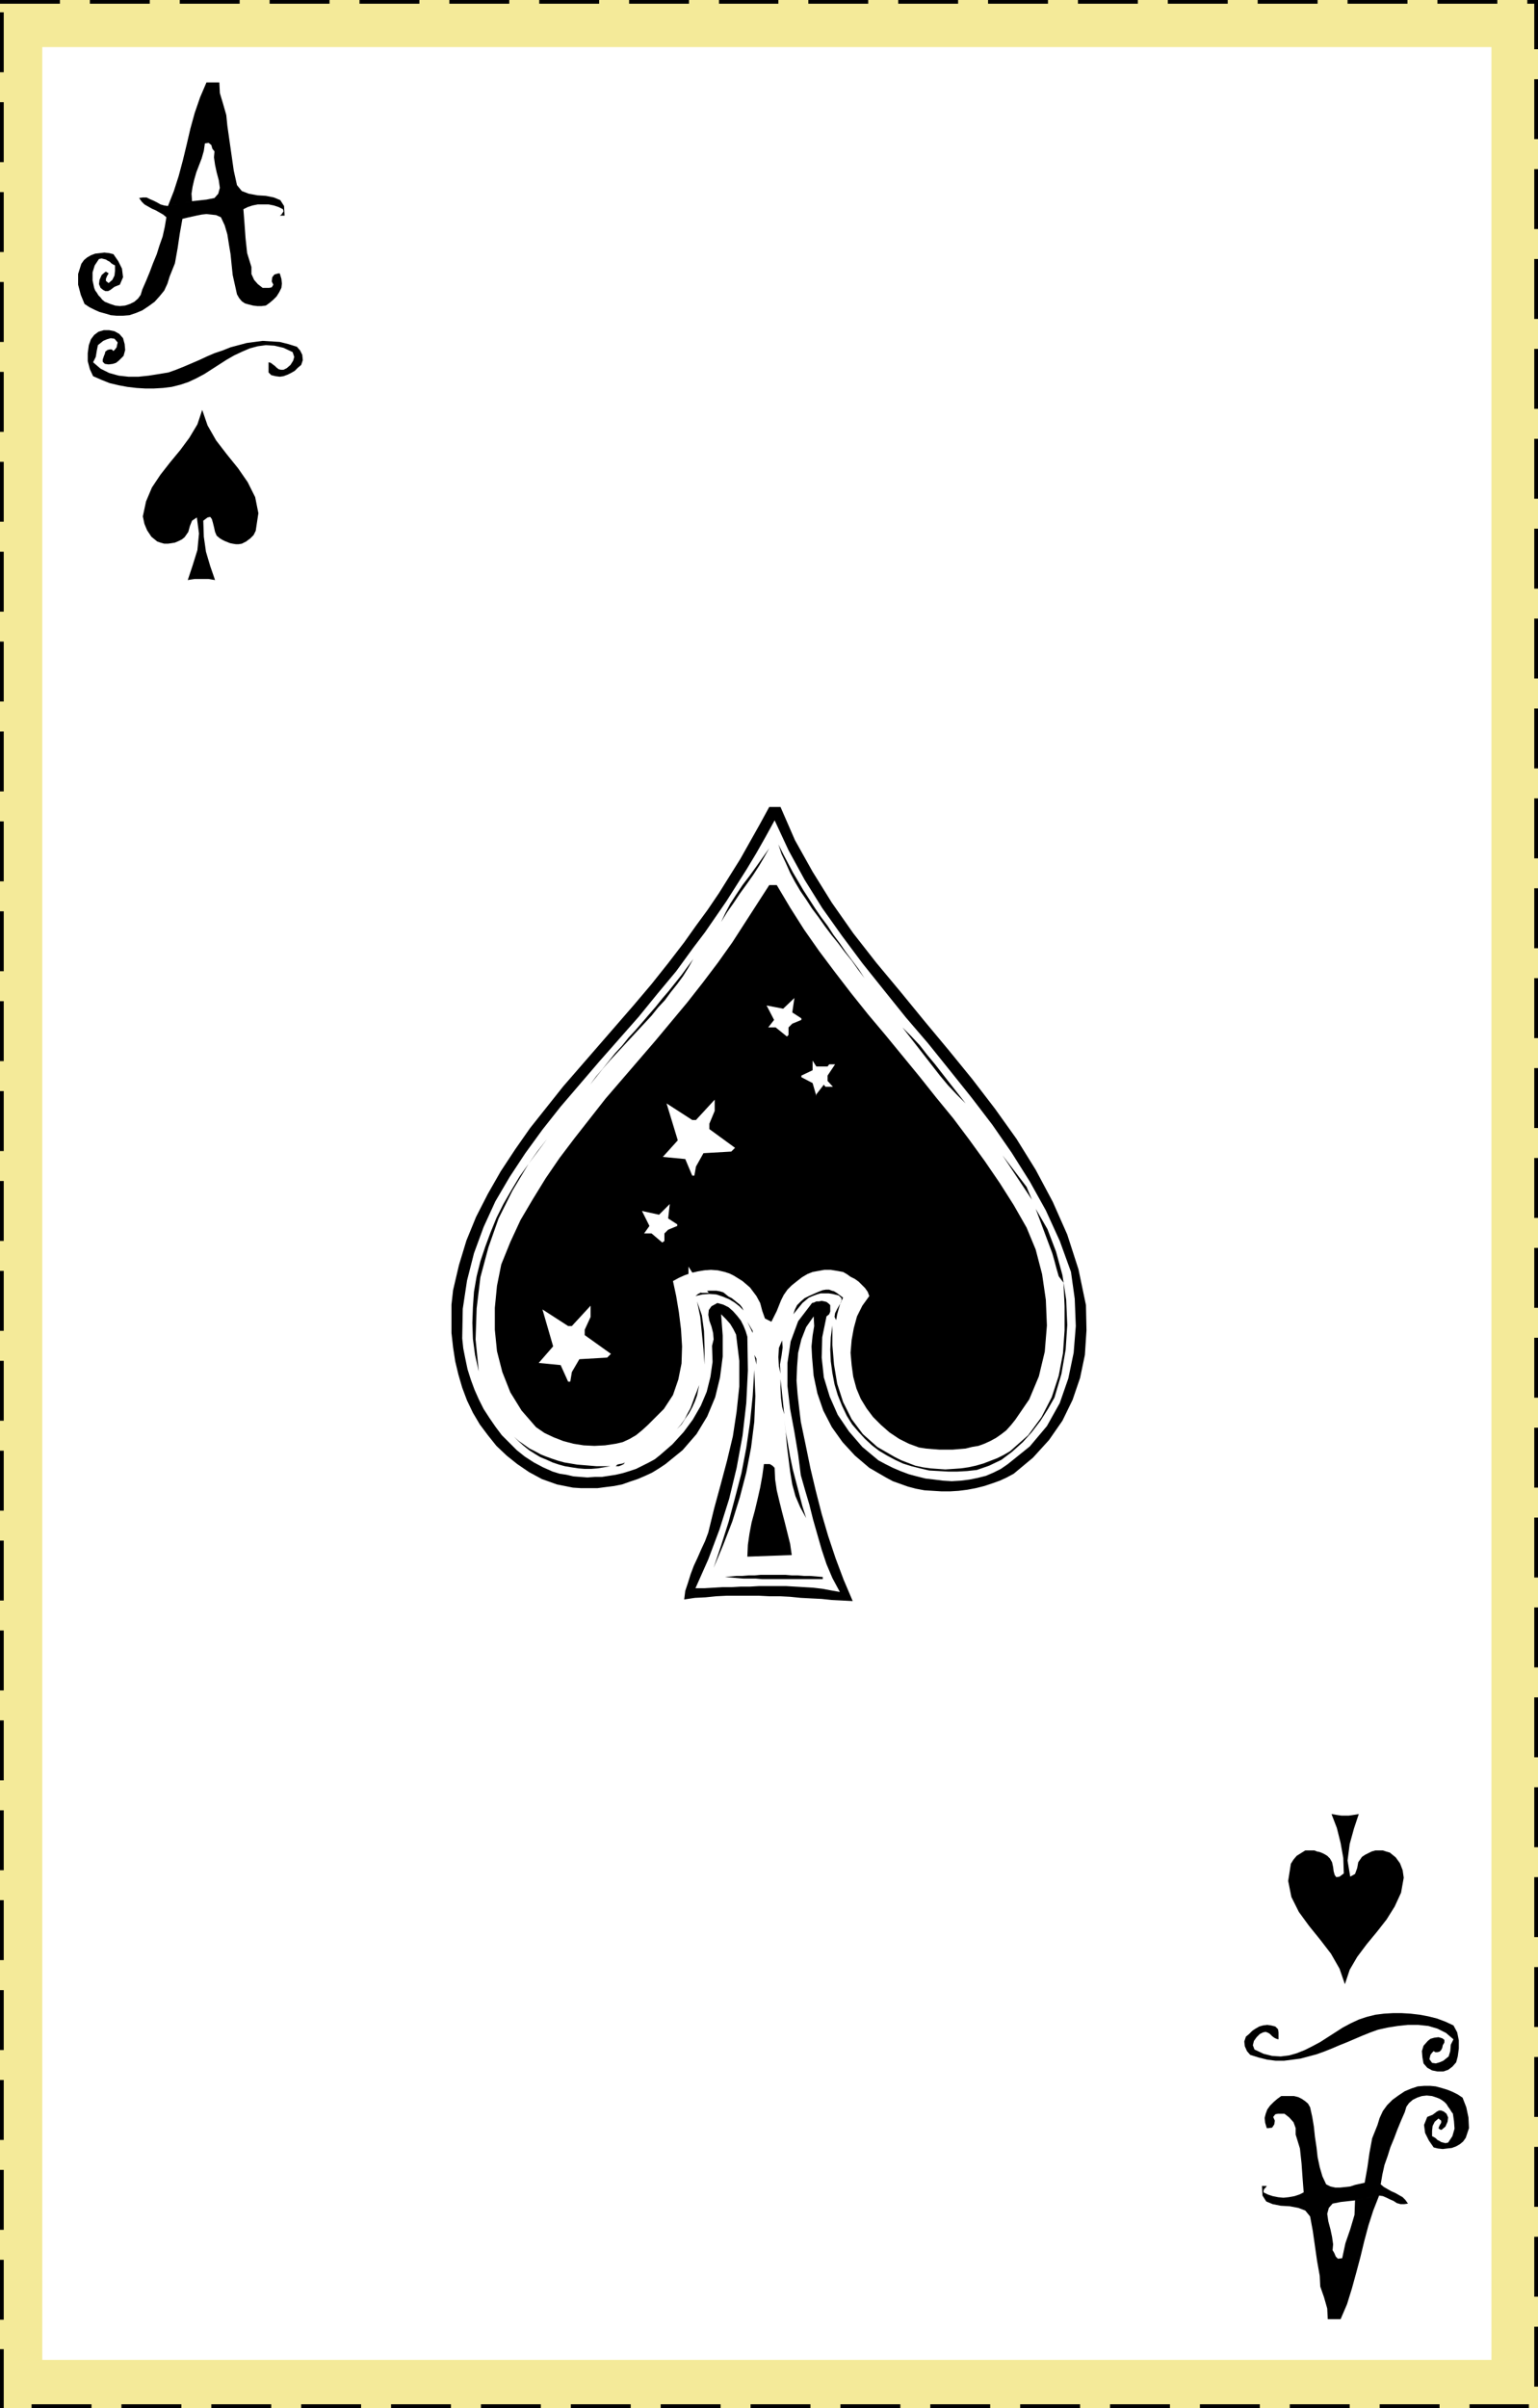
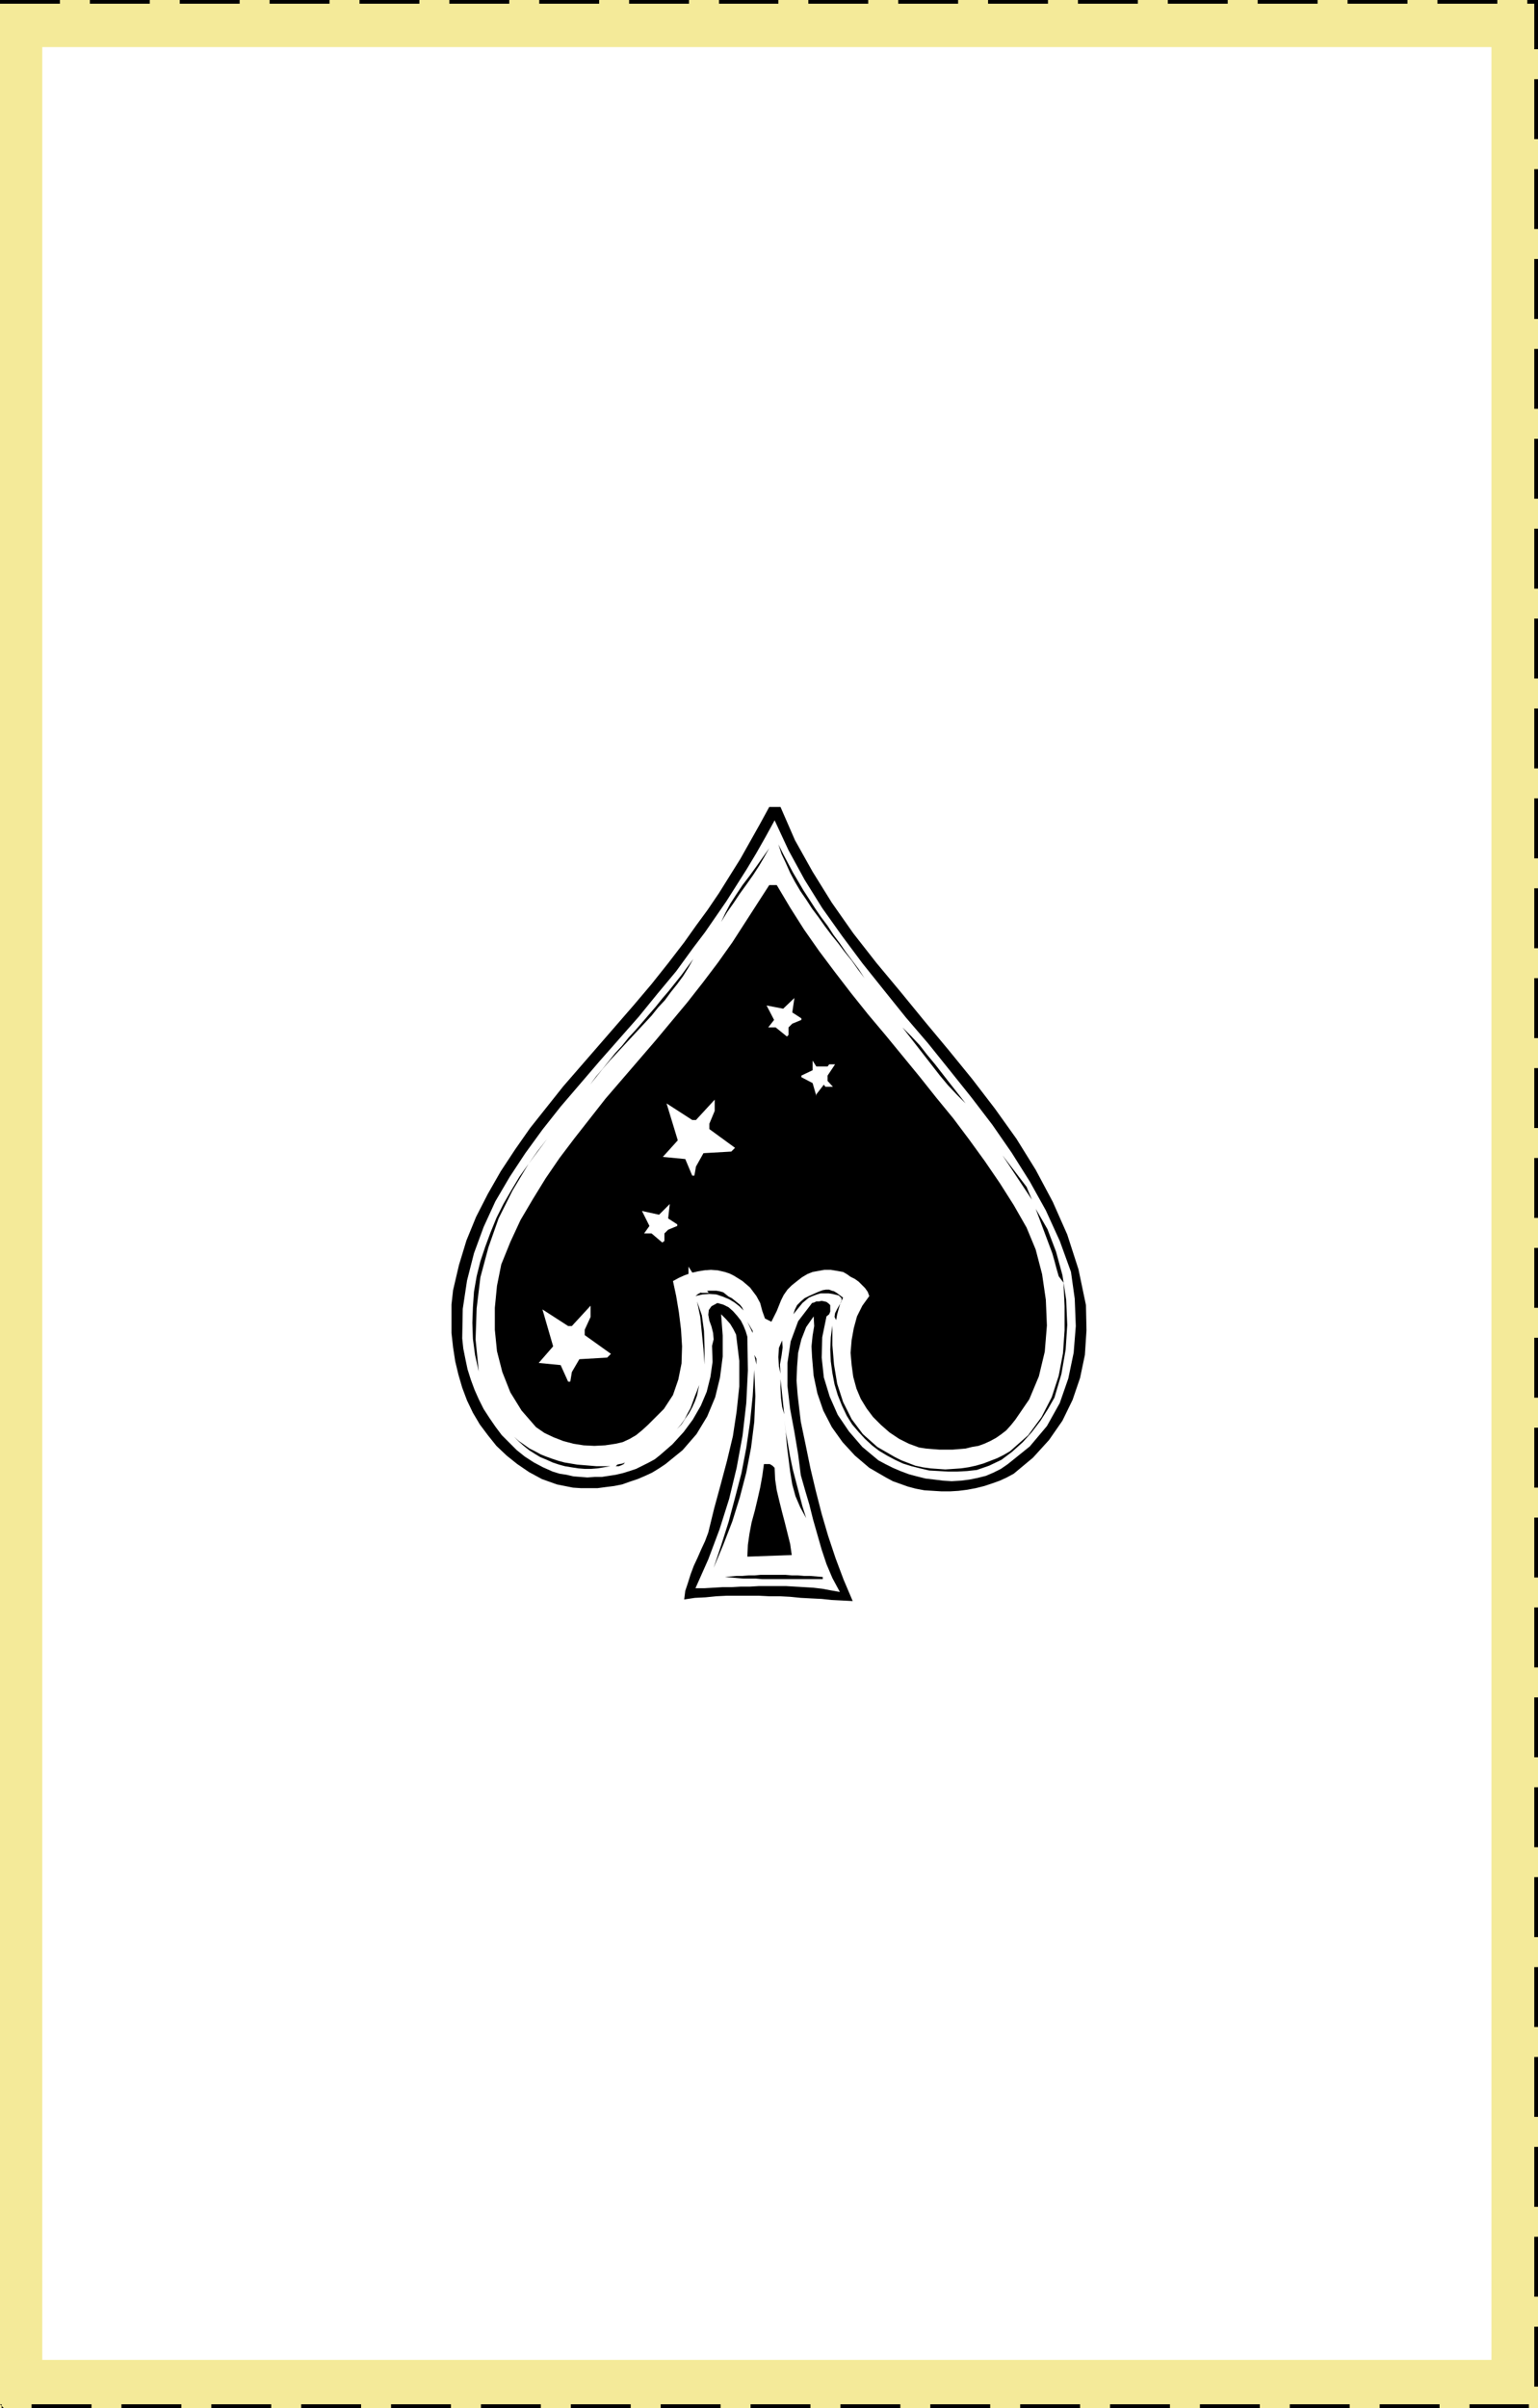
<svg xmlns="http://www.w3.org/2000/svg" fill-rule="evenodd" height="432" preserveAspectRatio="none" stroke-linecap="round" viewBox="0 0 2875 4500" width="276">
  <style>.brush0{fill:#fff}.pen1{stroke:none}.brush3{fill:#000}</style>
  <path class="pen1" style="fill:#f4ea99" d="M0 0h2875v4500H0V0z" />
  <path class="pen1 brush3" fill-rule="nonzero" d="M112-7V7H0V-7zm168 0V7H168V-7zm168 0V7H336V-7zm168 0V7H504V-7zm168 0V7H672V-7zm168 0V7H840V-7zm168 0V7h-112V-7zm168 0V7h-112V-7zm167 0V7h-111V-7zm168 0V7h-112V-7zm168 0V7h-112V-7zm168 0V7h-112V-7zm168 0V7h-112V-7zm168 0V7h-112V-7zm168 0V7h-112V-7zm168 0V7h-112V-7zm168 0V7h-112V-7zm83 7-7-7h-20V7h20l-7-7h14v-7h-7z" />
  <path class="pen1 brush3" fill-rule="nonzero" d="M2882 92h-14V0h14zm0 168h-14V148h14zm0 168h-14V316h14zm0 168h-14V484h14zm0 168h-14V652h14zm0 168h-14V820h14zm0 168h-14V988h14zm0 168h-14v-112h14zm0 168h-14v-112h14zm0 168h-14v-112h14zm0 168h-14v-112h14zm0 168h-14v-112h14zm0 168h-14v-112h14zm0 168h-14v-112h14zm0 168h-14v-112h14zm0 168h-14v-112h14zm0 168h-14v-112h14zm0 168h-14v-112h14zm0 168h-14v-112h14zm0 168h-14v-112h14zm0 168h-14v-112h14zm0 168h-14v-112h14zm0 168h-14v-112h14zm0 168h-14v-112h14zm0 168h-14v-112h14zm0 168h-14v-112h14zm0 168h-14v-112h14zm-135 47v-14h111v14zm-168 0v-14h112v14zm-168 0v-14h112v14zm-168 0v-14h112v14zm-168 0v-14h112v14zm-168 0v-14h112v14zm-168 0v-14h112v14zm-168 0v-14h112v14zm-168 0v-14h112v14zm-168 0v-14h112v14zm-168 0v-14h112v14zm-168 0v-14h112v14zm-168 0v-14h112v14zm-168 0v-14h112v14zm-168 0v-14h112v14zm-168 0v-14h112v14zm-168 0v-14h112v14zm-66-7 7 7h3v-14H0l7 7H-7v7h7z" />
-   <path class="pen1 brush3" fill-rule="nonzero" d="M-7 4390H7v110H-7zm0-167H7v112H-7zm0-168H7v112H-7zm0-168H7v112H-7zm0-168H7v112H-7zm0-168H7v112H-7zm0-168H7v112H-7zm0-168H7v112H-7zm0-168H7v112H-7zm0-168H7v112H-7zm0-168H7v112H-7zm0-168H7v112H-7zm0-168H7v112H-7zm0-168H7v112H-7zm0-168H7v112H-7zm0-168H7v112H-7zm0-168H7v112H-7zm0-168H7v112H-7zm0-168H7v112H-7zm0-168H7v112H-7zm0-168H7v112H-7zm0-168H7v112H-7zm0-168H7v112H-7zm0-168H7v112H-7zm0-168H7v112H-7zm0-168H7v112H-7zm0-168H7v112H-7z" />
  <path class="pen1 brush0" d="M79 88h2709v4322H79V88z" />
  <path class="pen1 brush3" d="m1459 1508 27 62 33 59 36 58 40 57 43 55 45 54 45 55 45 54 44 54 43 56 40 56 36 58 32 60 27 61 21 65 14 67 1 47-3 46-9 43-14 41-19 39-25 36-30 33-36 30-13 7-13 6-14 5-15 5-16 4-16 3-16 2-16 1h-16l-16-1-16-1-16-3-15-4-14-5-14-5-13-7-31-18-27-23-23-25-20-28-16-31-11-32-7-33-3-35-1-20 2-20 3-18-1-18-14 20-9 23-6 25-2 26-1 26 2 26 3 26 3 25 9 43 9 44 10 42 11 43 12 41 14 42 15 40 17 40-19-1-20-1-19-2-20-1-19-1-20-2-19-1h-20l-20-1h-59l-20 1-20 2-20 1-20 3 2-16 5-15 5-16 6-16 7-15 7-16 7-15 6-16 11-45 12-44 12-45 11-46 7-46 5-47v-48l-6-49-5-10-6-10-8-9-9-9 3 40v39l-5 39-9 37-15 36-20 33-26 30-32 26-12 8-13 8-13 6-14 6-15 5-14 5-15 3-16 2-15 2h-31l-15-1-15-3-15-3-14-5-14-5-24-13-22-15-20-16-19-18-16-20-15-20-13-22-11-23-9-24-7-24-6-25-4-26-3-27v-53l3-27 11-47 14-46 18-44 22-43 24-42 27-41 28-40 31-39 31-39 33-38 33-38 33-38 33-38 33-39 31-39 30-39 22-31 22-30 21-31 20-32 20-32 18-32 18-32 18-33h21z" />
  <path class="pen1 brush0" d="m2002 2377 7 50 2 51-4 50-10 48-16 46-24 43-32 38-41 33-13 9-14 7-14 6-16 4-15 3-16 2-17 1-16-1-16-2-17-2-16-4-15-4-16-6-14-6-14-7-13-7-30-25-25-29-21-31-15-34-11-36-4-37 1-38 8-39 5-4 2-5v-12l-3-3-4-3-4-1-5-1-5 1h-5l-4 2-4 1-26 34-14 38-6 40v43l5 43 8 43 7 42 5 39 8 28 8 27 7 28 8 28 8 28 9 27 11 26 14 26-17-3-16-3-17-2-17-1-17-1-17-1h-50l-17 1h-17l-17 1h-17l-17 1-17 1h-17l24-54 21-56 18-57 14-58 11-60 7-61 3-61-1-63-3-10-4-10-5-10-7-9-8-9-8-7-10-5-11-3-11 6-5 7-1 9 2 11 4 11 3 12 1 12-3 12 1 30-4 28-7 28-11 26-15 26-17 23-21 23-23 20-10 8-11 6-12 6-12 6-12 4-13 4-13 3-13 2-13 2h-13l-14 1-13-1-13-1-13-3-13-2-13-4-18-8-17-9-17-11-15-12-14-14-14-14-12-16-11-16-11-17-9-18-8-18-7-19-6-19-4-19-4-20-2-19 1-55 8-53 13-51 18-49 22-48 27-46 29-44 32-44 34-43 36-42 36-42 37-42 37-42 35-43 35-42 32-44 22-29 20-29 20-29 19-30 19-30 18-30 17-30 17-31 26 56 30 55 33 53 37 52 38 51 40 50 41 51 42 49 41 51 40 50 39 51 36 52 34 54 30 54 26 57 21 58z" />
  <path class="pen1 brush3" d="m1452 1654 25 42 26 41 28 40 30 40 30 39 32 40 32 38 32 39 32 39 31 39 32 39 30 40 29 40 28 41 26 41 24 42 17 41 12 46 7 48 2 48-4 49-11 46-18 43-26 38-8 10-9 10-9 7-10 7-11 6-11 5-11 4-12 2-12 3-12 1-12 1h-25l-13-1-12-1-13-2-19-7-18-9-18-12-16-14-15-15-12-16-11-18-8-19-6-22-3-22-2-23 2-24 4-22 6-22 10-20 13-18-3-8-5-7-6-6-6-6-7-5-8-4-7-5-7-4-11-2-12-2h-12l-11 2-11 2-10 4-10 6-9 7-10 8-8 8-7 10-5 10-4 10-4 10-5 10-5 10-12-6-5-14-4-15-7-13-6-8-6-8-7-6-7-6-8-5-8-5-8-4-9-3-13-3-13-1-13 1-12 2-12 3-12 4-11 5-11 6 6 28 5 30 4 32 2 32-1 32-6 30-10 29-17 26-10 10-10 10-10 10-11 10-11 9-12 7-13 6-13 3-20 3-20 1-20-1-19-3-19-5-18-7-17-8-16-11-27-31-21-34-15-38-10-39-4-40v-41l4-41 8-40 17-42 19-41 23-39 24-39 26-38 28-37 29-37 29-37 31-36 31-36 31-36 30-36 30-36 29-37 28-37 27-38 69-107h14z" />
  <path class="pen1 brush3" d="m1929 2384 8 41 3 42-2 41-7 40-13 38-20 34-26 31-33 27-9 4-10 3-10 3-11 2-10 1-11 1h-11l-11-1-11-1-11-2-10-2-10-4-10-3-10-5-9-4-8-6-19-16-16-18-13-20-10-21-6-23-4-23-1-24 3-25 3-11 4-11 6-9 6-10 6-10 5-10 3-11 2-11-7-9-8-9-9-9-8-8-10-7-10-6-10-5-11-2-15-1h-15l-15 1-13 3-13 5-13 6-12 8-11 9-28 38-5-10-7-11-9-11-11-11-13-9-13-8-14-6-14-3-17-1h-17l-16 2-15 2-15 5-13 7-13 8-12 11 7 26 6 28 6 28 5 29 1 28-3 28-8 27-14 24-11 14-12 13-14 13-14 12-15 10-16 8-17 5-19 2-23-1-21-4-19-7-18-9-17-13-15-15-15-16-13-19-15-39-10-38-5-38-1-37 4-36 8-36 11-35 14-35 16-34 19-33 21-33 23-32 23-31 25-30 25-30 25-29 19-23 19-23 19-22 19-23 19-23 19-23 18-24 18-23 18-23 18-24 18-23 17-24 17-24 16-24 17-24 16-24 27 45 29 45 32 43 33 43 34 42 35 42 35 42 35 42 34 43 34 42 32 43 30 44 28 45 25 46 22 47 19 49zm-833-346-14 13 14-13zm719 38 7 10-7-10z" />
  <path class="pen1 brush3" d="m1407 2491-10-21 10 17v4zm62-7-3 10 3-10zm-55 66-4-18 4 7v11zm-516 34 18 35-18-35zm39 73 13 17-13-17zm283 52-31 20 31-20zm228 34 1 22 3 20 5 21 5 20 5 19 5 20 5 20 3 21-83 3 1-22 3-21 4-21 6-22 5-21 5-22 4-22 3-22h11l5 3 4 4z" />
  <path class="pen1 brush3" d="m1414 2889 21-90 24 90h-45zm107 3 14 31-14-31z" />
  <path class="pen1 brush0" d="M1498 1903v3l-17 7-7 7v14l-3 3-21-17h-14l11-14-14-27 31 6 21-20-4 27 17 11zm49 90 3-4h11l-14 21v10l10 11h-14l-3-4-14 18v3l-7-24-21-11v-3l21-10v-18l7 11h21zm-221 107v10l48 35-7 7-52 3-14 25-3 17h-4l-13-31-42-4 28-31-21-69 48 31h7l35-38v21l-10 24z" />
  <path class="pen1 brush3" d="m1628 1844-12-16-12-16-12-17-13-16-12-16-13-16-12-16-12-17-12-16-11-17-11-16-10-17-9-17-8-18-8-17-6-18 9 18 9 17 9 17 10 17 10 17 11 17 11 17 11 16 12 16 11 17 12 16 11 16 12 16 12 16 11 17 12 16zm-280-121 8-17 9-17 11-17 12-18 13-17 13-18 12-17 12-17-9 16-10 17-11 17-12 17-13 18-12 18-12 17-11 18zm-245 304 11-15 12-14 12-15 12-15 13-14 12-15 13-14 13-15 12-14 13-15 12-15 12-14 12-15 12-15 11-15 11-15-9 16-10 16-11 15-12 15-11 15-13 14-12 15-13 14-13 14-13 14-13 14-13 14-13 14-13 15-12 15-12 15zm702 35-17-17-16-17-15-18-14-18-14-18-14-18-14-18-14-18 16 16 16 17 14 18 15 18 14 18 14 18 15 19 14 18zm-910 501-7-31-4-30-1-30 1-29 2-29 5-29 7-28 9-27 10-27 11-27 13-26 15-26 15-25 17-24 17-24 18-23-35 47-30 50-26 52-19 54-15 56-7 58-2 58 6 60zm1034-321-55-83 45 59 10 24zm42 370-12 21-14 22-16 21-17 19-20 18-20 15-23 11-23 8-18 2-18 1h-18l-17-1-18-1-17-4-16-4-16-5-15-7-15-8-15-9-13-10-13-12-12-13-12-14-10-16-9-19-8-20-6-20-4-21-3-22-1-22 1-23 3-22v37l3 36 6 36 11 34 16 32 21 28 27 24 33 19 12 6 13 5 13 5 14 3 14 2 14 1 14 1 15-1 14-1 14-2 14-3 14-4 13-5 13-5 12-6 12-7 34-30 25-34 19-37 13-40 8-42 3-43v-45l-2-44-9-12-4-14-4-15-4-14-31-83 22 38 16 42 12 44 7 46 2 47-3 46-8 46-13 44zm-581-163-8-8-9-7-10-6-12-5-12-4-13-1-13 1-13 3 5-4 6-3 7-2 7-1h14l6 1 7 2 5 4 5 4 6 3 5 4 5 4 5 4 4 5 3 6zm186-24-5 10-3 10-3 11-2 11-3-6 1-7 4-8 4-7 4-7v-6l-5-5-12-3-7-1h-15l-7 2-8 3-7 3-6 5-6 5-17 21 3-9 4-8 7-7 7-6 8-4 9-4 9-4 8-3 6-1h6l5 2 4 1 5 3 4 3 4 3 4 3zm-259 125-2-29-3-30-3-30-6-29 9 26 4 29 1 31v32zm142 17-3-14-1-17 1-17 6-14 1 13-2 15-3 17 1 17zm-125 363 14-42 14-44 12-45 12-46 9-47 7-48 5-49 3-49 2 49-2 48-6 48-9 47-12 46-14 45-17 44-18 43zm132-287-4-14-2-16-1-18v-18l7 66zm-201 28 8-9 7-10 5-10 6-11 4-11 4-11 4-10 4-11-2 10-2 10-4 11-5 11-6 11-7 10-7 11-9 9zm242 166-11-20-9-21-6-22-4-24-3-24-3-24-2-25-3-24 3 23 4 23 4 23 5 24 6 23 6 23 6 23 7 22zm-366-97-12 2-12 2-12 1h-12l-12-1-13-2-12-2-11-3-12-4-11-5-12-5-10-6-11-7-10-8-9-8-9-9 9 8 10 7 10 7 10 5 11 6 10 4 11 4 12 4 11 3 12 2 12 2 12 1 12 1 12 1h26zm27-7-2 3-4 2-5 2h-6l3-3 4-1 6-1 4-2zm370 214v4h-113l-12-1h-23l-12-1-11-1-12-1 11-1 11-1h11l12-1h11l11-1h46l12 1h11l12 1h11l12 1 12 1z" />
  <path class="pen1 brush0" d="M1266 2288v3l-17 7-7 7v14l-4 3-20-17h-14l10-14-14-28 32 7 20-20-3 27 17 11zm49 90 3-4h10l-13 21v10l10 11h-14l-3-4-14 17v4l-7-24-21-11v-3l21-11v-17l7 11h21zm-222 107v10l49 35-7 7-52 3-14 24-3 18h-4l-14-31-41-4 27-31-20-69 48 31h7l35-38v21l-11 24z" />
-   <path class="pen1 brush3" d="m230 632 3 11 1 11-3 11-9 9-5 4-6 2-8 1-7-1-4-4v-4l2-6 2-5 1-4 4-3 4-1h4l3 3 3-3 3-4 1-5 1-4-6-7-7-1-7 2-7 3-10 8-2 10-2 12-5 10 14 12 16 8 18 5 18 2h19l19-2 19-3 18-3 14-5 15-6 14-6 14-6 15-7 14-6 15-5 15-6 15-4 15-4 15-2 15-2 16 1 16 1 16 4 16 5 6 7 4 8 1 10-3 9-6 5-6 6-7 4-6 3-8 3-7 1-8-1-8-2-5-5v-19l4 1 4 3 4 3 3 3 4 3 4 1h5l6-3 7-6 5-8 2-7-3-9-17-8-17-4-16-1-15 2-15 4-14 6-15 7-14 8-14 9-14 9-14 9-15 8-15 7-15 5-16 4-16 2-17 1h-17l-16-1-17-2-16-3-17-4-15-6-16-7-6-13-4-15v-15l2-15 4-11 6-8 8-6 10-3h10l10 2 9 5 7 8zm129-256-1-14 2-13 3-13 4-14 5-13 5-13 4-14 2-14 7-1 5 4 2 7 4 5-1 11 2 14 3 14 4 15 2 14-3 11-7 8-15 3-27 3-45 9 11-28 9-28 8-30 7-29 7-30 8-29 10-29 12-28h24l1 20 6 20 6 21 2 20 4 28 4 28 4 28 6 27 9 11 13 5 16 3 16 1 15 3 12 5 7 11 1 18h-9l3-2 2-3 2-3-1-4-8-4-9-3-10-2h-20l-10 2-9 3-8 4 2 26 2 28 3 28 8 26v13l5 11 7 8 9 7h12l5-1 3-5-3-6 1-8 4-5 7-2h3l3 10 1 9-1 8-4 8-5 8-6 6-7 6-7 5-8 1h-8l-8-1-8-2-7-2-6-4-5-6-4-7-4-18-4-18-2-19-2-20-3-18-3-19-5-17-7-15-9-4-9-1-9-1-9 1-10 2-9 2-9 2-8 2-5 28-4 27-5 28-10 25-4 13-6 13-9 11-9 10-11 8-12 8-12 5-12 4-12 1h-12l-11-1-10-3-11-3-9-4-10-5-9-6-7-17-5-19v-20l6-19 5-7 6-5 7-4 8-3 9-1 8-1 9 1 8 2 9 13 7 14 2 16-6 14-5 2-5 2-4 3-4 3-4 2h-5l-4-2-5-4-3-7 1-8 4-9 7-6h2l1 1 2 1 1 1-3 5-2 5v4l5 4 7-6 4-8 1-9v-10l-4-2-3-2-3-3-4-2-3-2-4-1-4-1-5 1-8 12-4 13v15l3 14 2 5 3 4 3 5 4 4 3 4 5 4 5 2 5 2 9 3 9 1 10-1 9-3 8-4 7-6 5-7 3-10 7-16 7-17 6-16 7-17 5-16 6-17 4-18 3-18-6-5-7-4-7-4-7-3-7-4-7-4-5-5-5-7 7-1h7l6 3 7 3 6 3 7 4 7 2 7 1 45-9zm119 616-4 8-6 6-8 6-8 4-6 1h-5l-6-1-5-1-5-2-5-2-4-2-5-3-6-5-3-7-2-9-2-8-2-7-3-4-5 1-8 6 1 30 4 28 8 27 9 26-6-1-6-1h-26l-7 1-6 1 9-27 9-29 3-31-4-30-9 6-4 10-3 11-7 10-5 4-6 3-7 3-6 1-7 1h-7l-7-2-6-2-11-9-8-12-5-12-3-14 6-28 11-26 16-24 18-23 19-23 17-23 15-25 9-27 10 29 16 28 20 26 21 26 18 26 14 28 6 30-5 33zm2183 2864-2-11-1-12 3-10 8-9 5-4 7-2 8-1 7 2 4 3v5l-3 5-1 5-2 4-3 3-4 1h-4l-3-2-3 3-3 4-1 4-1 4 5 7 7 1 7-2 7-3 10-8 3-10 1-12 5-10-14-12-16-8-17-5-19-2h-19l-19 2-19 3-18 4-14 5-15 6-14 6-14 6-15 6-14 6-15 6-14 5-15 4-15 4-15 2-16 2h-15l-16-2-16-4-16-5-6-7-4-9-1-9 3-9 6-5 6-6 6-4 7-4 7-2 8-1 7 1 8 2 5 5 1 6v13l-4-1-4-2-4-3-4-4-3-2-5-2-5 1-6 3-6 6-5 7-2 8 3 8 17 8 16 4 16 1 16-2 14-4 15-6 14-7 15-8 14-9 14-9 14-9 15-8 15-7 15-5 16-4 16-2 17-1h16l17 1 17 2 16 3 16 4 16 6 15 7 7 13 3 15v15l-2 15-3 11-7 8-8 6-9 3h-11l-10-2-9-5-7-8zm-128 256-1 27-8 27-9 26-6 28-8 1-4-4-3-7-3-5 1-11-2-14-3-14-4-15-2-14 3-11 7-8 15-3 27-3 45-9-11 28-9 28-8 30-7 29-8 30-8 29-9 29-12 28h-24l-1-20-6-21-7-20-1-20-5-28-4-28-4-28-5-27-9-11-13-5-16-3-17-1-15-3-12-5-7-11-1-18h9l-2 3-3 3-1 3v3l8 4 9 3 10 2 10 1 10-1 11-2 9-3 8-4-2-26-2-28-3-28-8-26v-12l-4-11-8-9-9-7h-12l-5 1-4 5 3 7-1 7-4 6-7 1h-3l-3-10-1-9 2-8 3-8 5-7 7-7 7-6 7-5h24l8 2 6 3 6 4 6 5 4 7 4 18 3 18 2 19 3 20 2 18 4 19 5 17 7 15 8 4 9 2h9l10-1 9-1 9-3 9-2 9-2 5-28 4-28 5-27 10-25 4-13 6-13 8-11 10-10 11-8 12-8 12-5 12-4 12-1h12l10 1 11 3 10 3 10 4 10 5 9 6 7 18 4 19 1 20-6 18-5 7-6 5-7 4-8 3-9 1-8 1-9-1-8-2-9-13-7-14-2-15 6-15 5-2 5-2 4-3 4-3 4-2h4l5 2 5 4 3 7-1 8-4 9-7 6h-2l-2-1-1-1-1-1 2-5 3-5v-4l-5-4-7 6-4 8-1 9v10l4 2 3 2 3 3 4 2 3 2 4 1 4 1 5-1 8-12 4-14-1-14-2-14-3-4-3-5-3-4-3-5-4-4-4-3-5-3-5-2-9-3-10-1-9 1-9 3-8 4-7 6-5 7-3 10-7 16-7 17-6 16-7 17-5 16-6 17-4 18-3 18 6 5 7 4 7 4 7 3 7 4 7 4 5 5 5 7-7 1h-7l-7-2-6-4-7-3-6-3-7-3-7-1-45 9zm-120-629 5-8 6-7 8-5 8-5h17l5 2 5 1 5 2 4 2 5 3 5 5 4 7 2 9 1 8 2 7 3 4 6-1 8-6-1-29-5-28-7-28-10-26 6 1 6 1 7 1h13l7-1 6-1 6-1-9 27-8 29-4 31 5 30 9-5 4-11 2-11 7-10 6-4 6-3 6-3 7-2h14l6 2 7 2 11 9 8 11 5 13 2 14-5 28-12 26-15 24-18 23-19 23-18 24-14 24-9 27-10-29-16-28-20-26-21-26-19-26-14-28-6-30 5-32z" />
</svg>